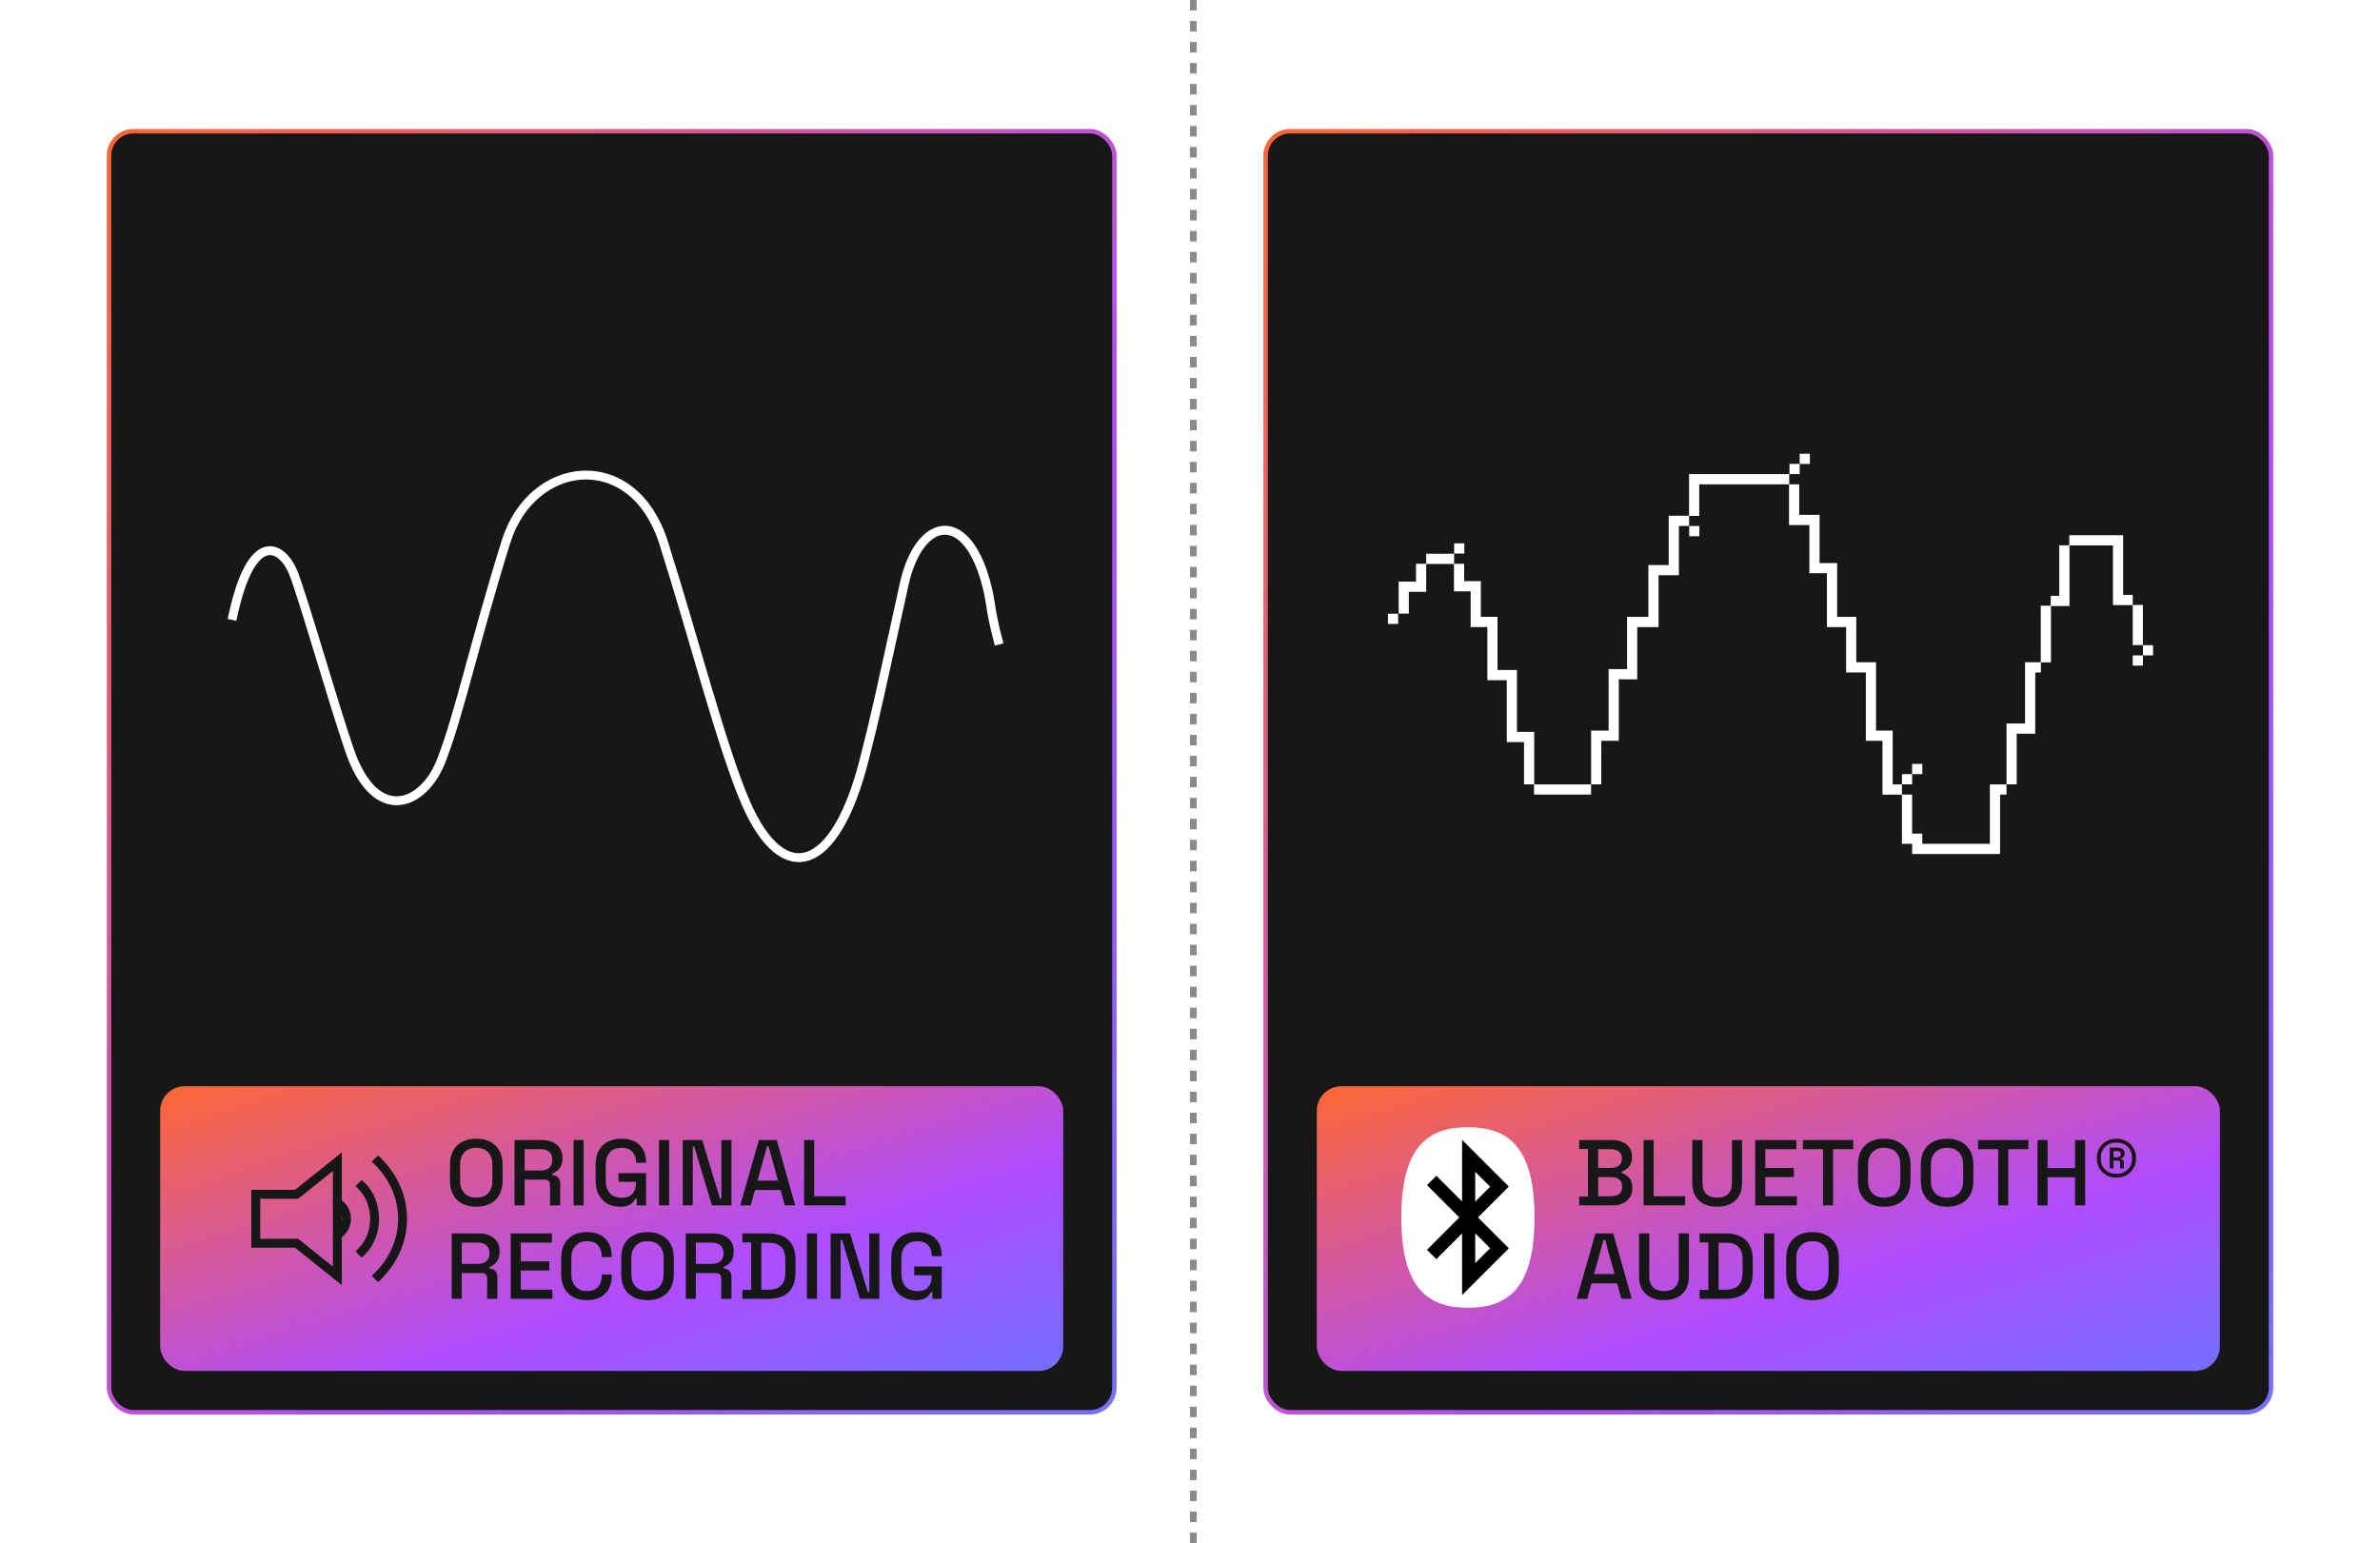
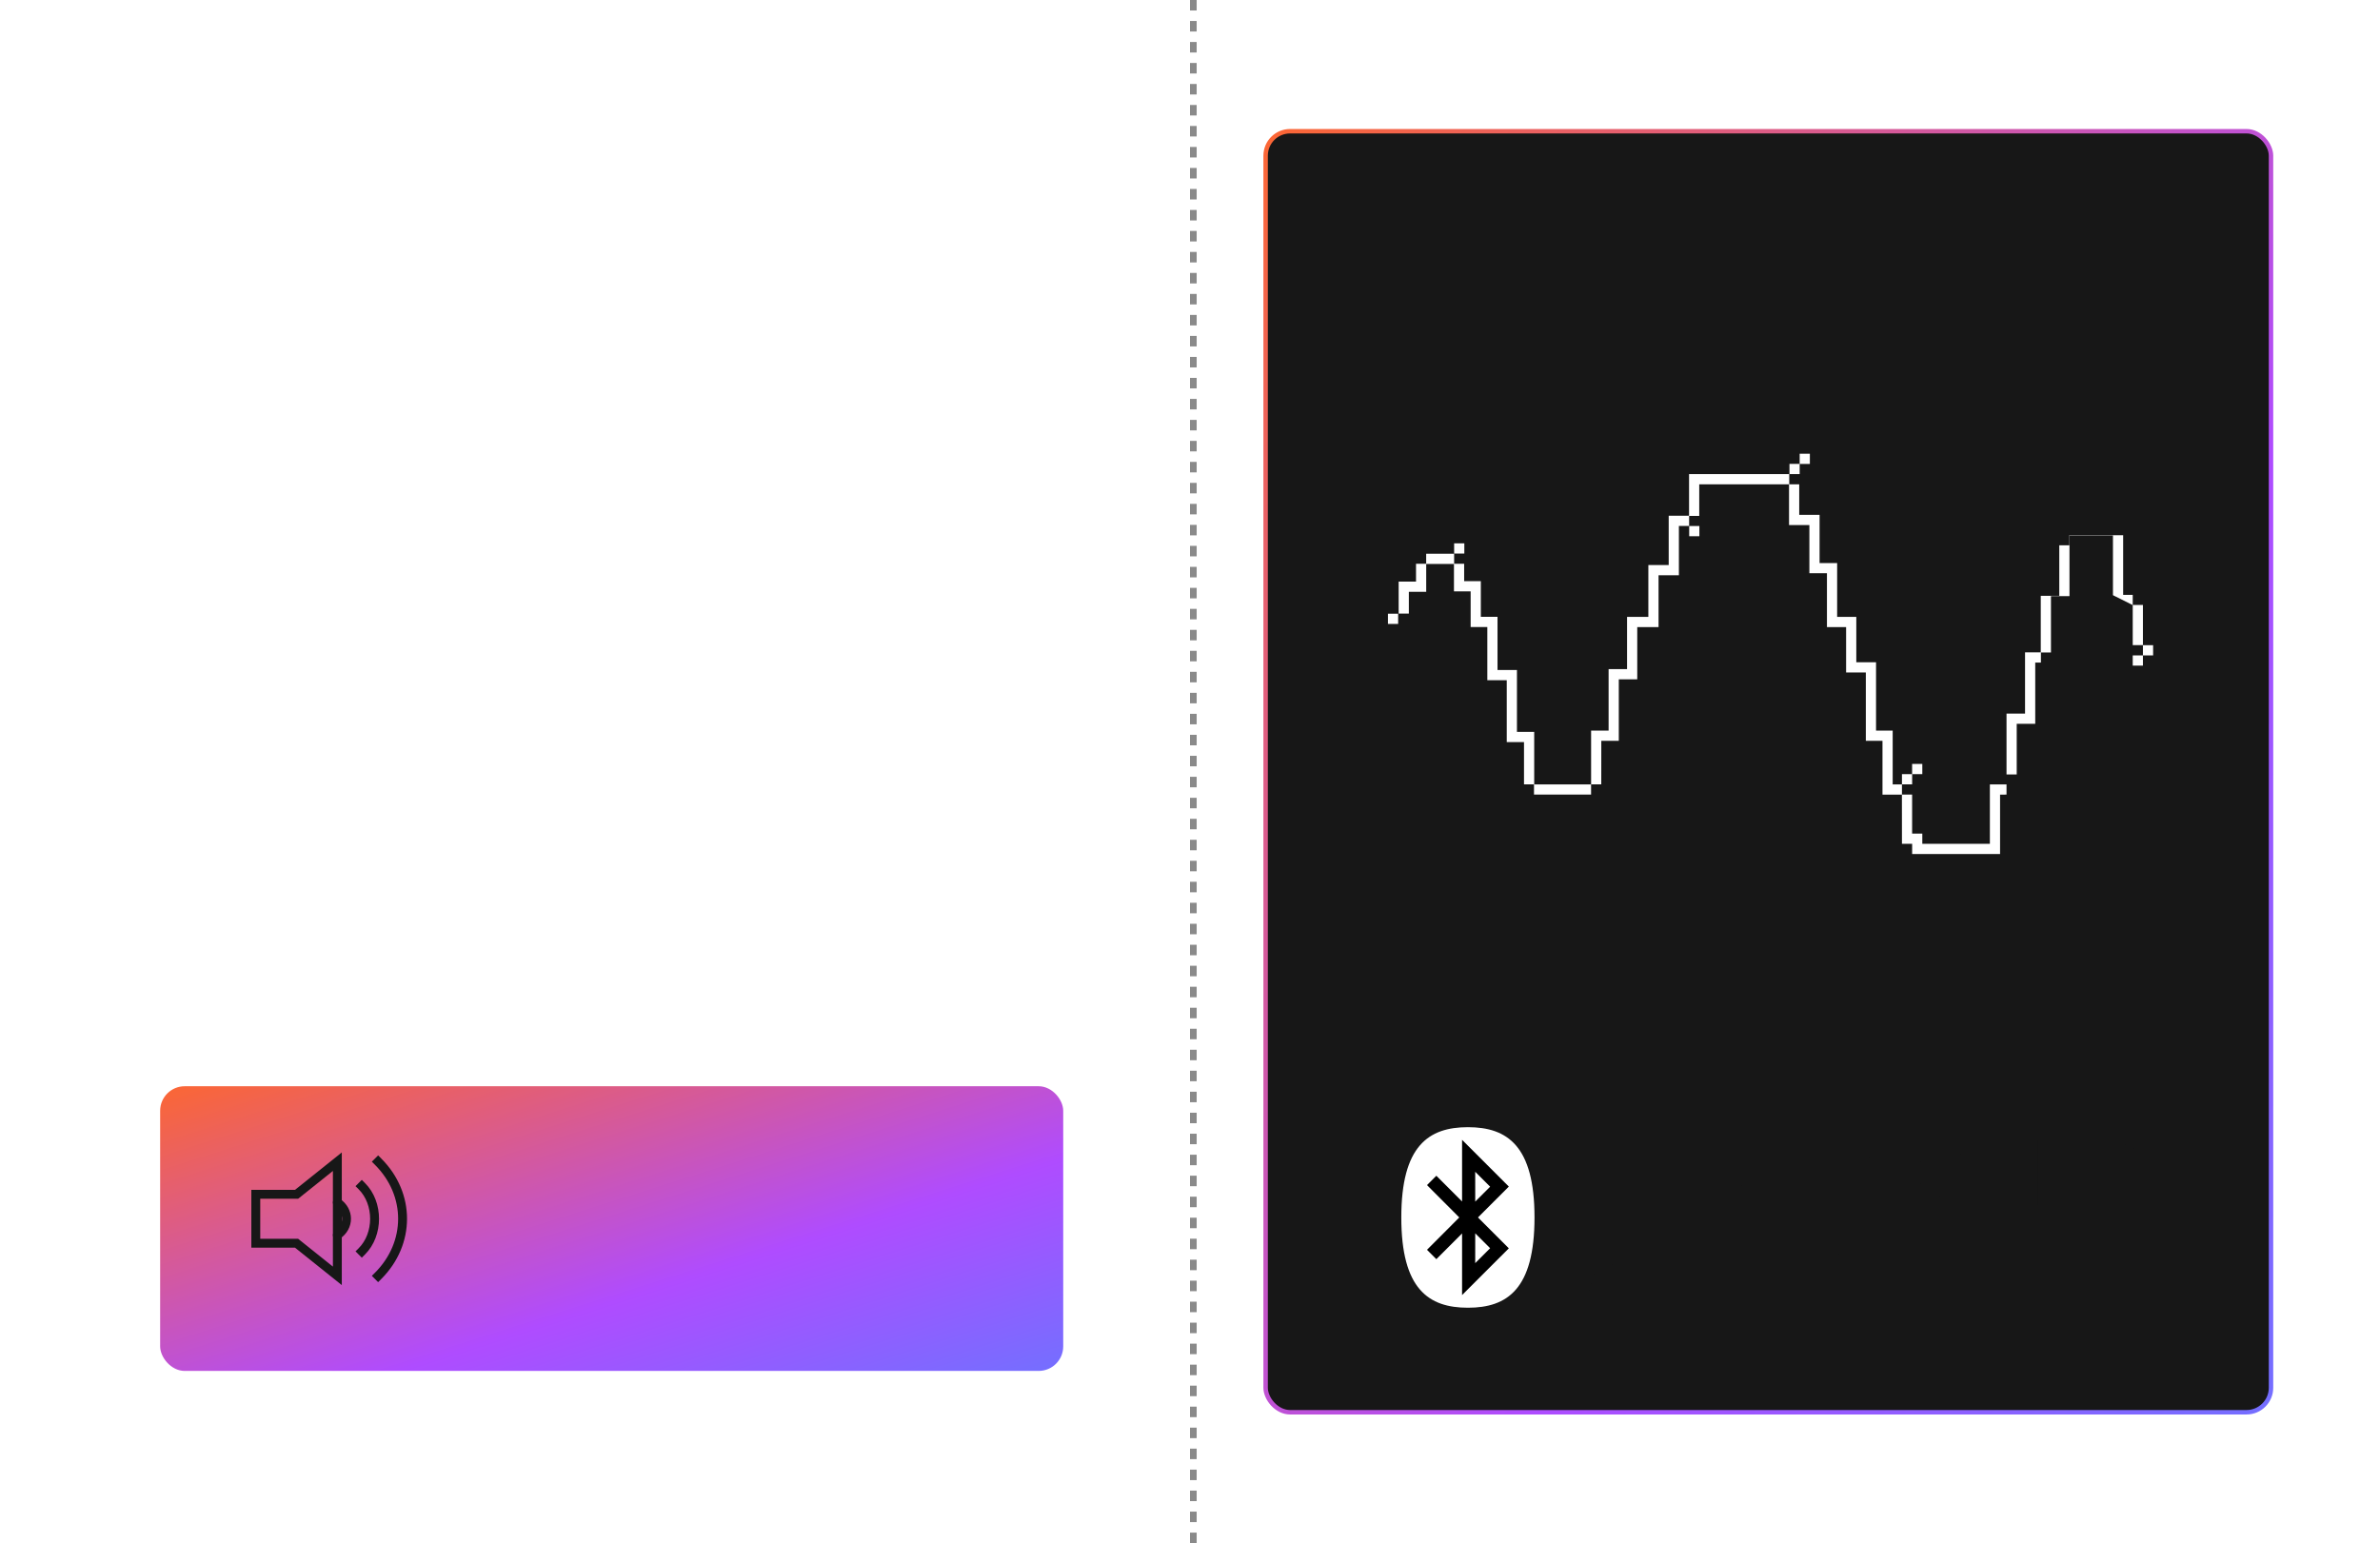
<svg xmlns="http://www.w3.org/2000/svg" xmlns:xlink="http://www.w3.org/1999/xlink" fill="none" height="347" viewBox="0 0 535 347" width="535">
  <filter id="a" color-interpolation-filters="sRGB" filterUnits="userSpaceOnUse" height="86.065" width="225.065" x="24.967" y="233.174">
    <feFlood flood-opacity="0" result="BackgroundImageFix" />
    <feColorMatrix in="SourceAlpha" result="hardAlpha" type="matrix" values="0 0 0 0 0 0 0 0 0 0 0 0 0 0 0 0 0 0 127 0" />
    <feOffset dy="2.207" />
    <feGaussianBlur stdDeviation="5.516" />
    <feComposite in2="hardAlpha" operator="out" />
    <feColorMatrix type="matrix" values="0 0 0 0 0 0 0 0 0 0 0 0 0 0 0 0 0 0 0.5 0" />
    <feBlend in2="BackgroundImageFix" mode="normal" result="effect1_dropShadow_3094_40574" />
    <feBlend in="SourceGraphic" in2="effect1_dropShadow_3094_40574" mode="normal" result="shape" />
  </filter>
  <filter id="b" color-interpolation-filters="sRGB" filterUnits="userSpaceOnUse" height="86.065" width="225.065" x="284.967" y="233.174">
    <feFlood flood-opacity="0" result="BackgroundImageFix" />
    <feColorMatrix in="SourceAlpha" result="hardAlpha" type="matrix" values="0 0 0 0 0 0 0 0 0 0 0 0 0 0 0 0 0 0 127 0" />
    <feOffset dy="2.207" />
    <feGaussianBlur stdDeviation="5.516" />
    <feComposite in2="hardAlpha" operator="out" />
    <feColorMatrix type="matrix" values="0 0 0 0 0 0 0 0 0 0 0 0 0 0 0 0 0 0 0.5 0" />
    <feBlend in2="BackgroundImageFix" mode="normal" result="effect1_dropShadow_3094_40574" />
    <feBlend in="SourceGraphic" in2="effect1_dropShadow_3094_40574" mode="normal" result="shape" />
  </filter>
  <linearGradient id="c">
    <stop offset="0" stop-color="#ff682a" />
    <stop offset=".625" stop-color="#af4cff" />
    <stop offset="1" stop-color="#7071ff" />
  </linearGradient>
  <linearGradient id="d" gradientUnits="userSpaceOnUse" x1="10.581" x2="307.296" xlink:href="#c" y1="29" y2="259.892" />
  <linearGradient id="e" gradientUnits="userSpaceOnUse" x1="24" x2="63.176" xlink:href="#c" y1="242" y2="365.105" />
  <linearGradient id="f" gradientUnits="userSpaceOnUse" x1="270.581" x2="567.296" xlink:href="#c" y1="29" y2="259.892" />
  <linearGradient id="g" gradientUnits="userSpaceOnUse" x1="284" x2="323.176" xlink:href="#c" y1="242" y2="365.105" />
  <clipPath id="h">
    <path d="m315 253h36.709v41h-36.709z" />
  </clipPath>
  <clipPath id="i">
    <path d="m315 253.477h36.709v40.523h-36.709z" />
  </clipPath>
-   <rect fill="#171717" height="288" rx="5.5" stroke="url(#d)" width="226" x="24.5" y="29.5" />
  <g filter="url(#a)">
    <rect fill="url(#e)" height="64" rx="5.516" width="203" x="36" y="242" />
  </g>
-   <path d="m107.056 271.294c-1.806 0-3.241-.504-4.305-1.512-1.064-1.022-1.596-2.492-1.596-4.41v-3.444c0-1.918.532-3.381 1.596-4.389 1.064-1.022 2.499-1.533 4.305-1.533s3.241.511 4.305 1.533c1.078 1.008 1.617 2.471 1.617 4.389v3.444c0 1.918-.539 3.388-1.617 4.41-1.064 1.008-2.499 1.512-4.305 1.512zm0-2.037c1.162 0 2.058-.336 2.688-1.008.63-.686.945-1.617.945-2.793v-3.612c0-1.176-.315-2.1-.945-2.772-.63-.686-1.526-1.029-2.688-1.029-1.134 0-2.023.343-2.667 1.029-.644.672-.966 1.596-.966 2.772v3.612c0 1.176.322 2.107.966 2.793.644.672 1.533 1.008 2.667 1.008zm8.607 1.743v-14.7h6.174c.91 0 1.708.161 2.394.483.7.308 1.239.756 1.617 1.344.392.588.588 1.288.588 2.1v.231c0 .924-.224 1.666-.672 2.226-.434.546-.966.931-1.596 1.155v.336c.532.028.959.21 1.281.546.322.322.483.791.483 1.407v4.872h-2.289v-4.557c0-.378-.098-.679-.294-.903s-.511-.336-.945-.336h-4.473v5.796zm2.268-7.854h3.654c.812 0 1.442-.203 1.89-.609.448-.42.672-.987.672-1.701v-.168c0-.714-.224-1.274-.672-1.68-.434-.42-1.064-.63-1.89-.63h-3.654zm11 7.854v-14.7h2.268v14.7zm10.435.294c-1.05 0-1.988-.224-2.814-.672-.826-.462-1.477-1.134-1.953-2.016s-.714-1.96-.714-3.234v-3.444c0-1.918.525-3.381 1.575-4.389 1.05-1.022 2.471-1.533 4.263-1.533 1.764 0 3.122.483 4.074 1.449.952.952 1.428 2.233 1.428 3.843v.105h-2.247v-.168c0-.602-.119-1.141-.357-1.617-.238-.49-.595-.875-1.071-1.155s-1.085-.42-1.827-.42c-1.12 0-1.995.343-2.625 1.029-.63.672-.945 1.61-.945 2.814v3.528c0 1.19.315 2.135.945 2.835.63.686 1.512 1.029 2.646 1.029 1.12 0 1.939-.308 2.457-.924s.777-1.414.777-2.394v-.273h-3.948v-1.953h6.195v7.266h-2.1v-1.491h-.336c-.126.266-.315.539-.567.819-.238.28-.588.511-1.05.693-.448.182-1.05.273-1.806.273zm8.781-.294v-14.7h2.268v14.7zm5.332 0v-14.7h4.368l3.99 13.188h.336v-13.188h2.247v14.7h-4.368l-3.99-13.209h-.336v13.209zm12.915 0 4.2-14.7h3.99l4.179 14.7h-2.331l-.966-3.465h-5.754l-.966 3.465zm3.885-5.565h4.62l-2.142-7.728h-.336zm10.476 5.565v-14.7h2.268v12.642h7.077v2.058zm-79.222 21v-14.7h6.174c.91 0 1.708.161 2.394.483.7.308 1.239.756 1.617 1.344.392.588.588 1.288.588 2.1v.231c0 .924-.224 1.666-.672 2.226-.434.546-.966.931-1.596 1.155v.336c.532.028.959.21 1.281.546.322.322.483.791.483 1.407v4.872h-2.289v-4.557c0-.378-.098-.679-.294-.903s-.511-.336-.945-.336h-4.473v5.796zm2.268-7.854h3.654c.812 0 1.442-.203 1.89-.609.448-.42.672-.987.672-1.701v-.168c0-.714-.224-1.274-.672-1.68-.434-.42-1.064-.63-1.89-.63h-3.654zm11.001 7.854v-14.7h9.261v2.058h-6.993v4.221h6.405v2.058h-6.405v4.305h7.098v2.058zm17.19.294c-1.792 0-3.213-.504-4.263-1.512-1.05-1.022-1.575-2.492-1.575-4.41v-3.444c0-1.918.525-3.381 1.575-4.389 1.05-1.022 2.471-1.533 4.263-1.533 1.764 0 3.122.49 4.074 1.47.966.98 1.449 2.317 1.449 4.011v.126h-2.247v-.189c0-.994-.273-1.806-.819-2.436-.532-.63-1.351-.945-2.457-.945-1.12 0-1.995.343-2.625 1.029-.63.672-.945 1.61-.945 2.814v3.528c0 1.19.315 2.128.945 2.814s1.505 1.029 2.625 1.029c1.106 0 1.925-.315 2.457-.945.546-.644.819-1.456.819-2.436v-.357h2.247v.294c0 1.694-.483 3.031-1.449 4.011-.952.98-2.31 1.47-4.074 1.47zm13.557 0c-1.806 0-3.241-.504-4.305-1.512-1.064-1.022-1.596-2.492-1.596-4.41v-3.444c0-1.918.532-3.381 1.596-4.389 1.064-1.022 2.499-1.533 4.305-1.533s3.241.511 4.305 1.533c1.078 1.008 1.617 2.471 1.617 4.389v3.444c0 1.918-.539 3.388-1.617 4.41-1.064 1.008-2.499 1.512-4.305 1.512zm0-2.037c1.162 0 2.058-.336 2.688-1.008.63-.686.945-1.617.945-2.793v-3.612c0-1.176-.315-2.1-.945-2.772-.63-.686-1.526-1.029-2.688-1.029-1.134 0-2.023.343-2.667 1.029-.644.672-.966 1.596-.966 2.772v3.612c0 1.176.322 2.107.966 2.793.644.672 1.533 1.008 2.667 1.008zm8.607 1.743v-14.7h6.174c.91 0 1.708.161 2.394.483.7.308 1.239.756 1.617 1.344.392.588.588 1.288.588 2.1v.231c0 .924-.224 1.666-.672 2.226-.434.546-.966.931-1.596 1.155v.336c.532.028.959.21 1.281.546.322.322.483.791.483 1.407v4.872h-2.289v-4.557c0-.378-.098-.679-.294-.903s-.511-.336-.945-.336h-4.473v5.796zm2.268-7.854h3.654c.812 0 1.442-.203 1.89-.609.448-.42.672-.987.672-1.701v-.168c0-.714-.224-1.274-.672-1.68-.434-.42-1.064-.63-1.89-.63h-3.654zm10.455 7.854v-2.016h1.974v-10.668h-1.974v-2.016h5.88c1.96 0 3.458.497 4.494 1.491 1.05.994 1.575 2.492 1.575 4.494v2.751c0 2.002-.525 3.5-1.575 4.494-1.036.98-2.534 1.47-4.494 1.47zm4.263-2.058h1.638c1.274 0 2.219-.322 2.835-.966s.924-1.603.924-2.877v-2.898c0-1.288-.308-2.247-.924-2.877s-1.561-.945-2.835-.945h-1.638zm10.248 2.058v-14.7h2.268v14.7zm5.332 0v-14.7h4.368l3.99 13.188h.336v-13.188h2.247v14.7h-4.368l-3.99-13.209h-.336v13.209zm19.11.294c-1.05 0-1.988-.224-2.814-.672-.826-.462-1.477-1.134-1.953-2.016s-.714-1.96-.714-3.234v-3.444c0-1.918.525-3.381 1.575-4.389 1.05-1.022 2.471-1.533 4.263-1.533 1.764 0 3.122.483 4.074 1.449.952.952 1.428 2.233 1.428 3.843v.105h-2.247v-.168c0-.602-.119-1.141-.357-1.617-.238-.49-.595-.875-1.071-1.155s-1.085-.42-1.827-.42c-1.12 0-1.995.343-2.625 1.029-.63.672-.945 1.61-.945 2.814v3.528c0 1.19.315 2.135.945 2.835.63.686 1.512 1.029 2.646 1.029 1.12 0 1.939-.308 2.457-.924s.777-1.414.777-2.394v-.273h-3.948v-1.953h6.195v7.266h-2.1v-1.491h-.336c-.126.266-.315.539-.567.819-.238.28-.588.511-1.05.693-.448.182-1.05.273-1.806.273z" fill="#171717" />
  <g stroke-width="2">
    <path d="m75.833 261.167v25.666l-9.167-7.333h-9.167v-11h9.167z" stroke="#171717" stroke-linecap="square" />
    <path d="m75.833 277.667c2.75-1.834 2.75-5.5 0-7.334" stroke="#171717" stroke-linecap="round" />
    <path d="m81.333 281.333c3.824-3.824 3.824-10.842 0-14.666m3.667 20.166c7.307-7.307 7.347-18.319 0-25.666" stroke="#171717" stroke-linecap="square" />
    <path d="m52.16 139.356c4.366-21.258 11.471-16.395 13.776-10.581 2.305 5.813 8.953 29.234 12.671 39.99 5.747 16.633 16.515 12.594 20.55 2.329 4.034-10.265 7.389-26.225 14.573-49.266 5.834-18.716 28.578-21.401 35.447.206 6.631 20.863 13.231 46.533 18.552 58.652 8.289 18.882 19.997 15.825 26.549-9.925 2.756-10.819 3.229-13.37 8.969-39.412 3.268-14.843 13.673-17.259 18.315-.626 1.437 5.141.655 5.18 3.032 14.17" stroke="#fff" stroke-miterlimit="10" />
  </g>
  <path d="m268.25 0v347" stroke="#8a8a8a" stroke-dasharray="2.36 2.36" stroke-width="1.5" />
  <rect fill="#171717" height="288" rx="5.5" stroke="url(#f)" width="226" x="284.5" y="29.5" />
  <g filter="url(#b)">
-     <rect fill="url(#g)" height="64" rx="5.516" width="203" x="296" y="242" />
-   </g>
+     </g>
  <path d="m354.987 271v-2.016h1.974v-10.668h-1.974v-2.016h7.455c.882 0 1.652.154 2.31.462.658.294 1.169.721 1.533 1.281.378.546.567 1.197.567 1.953v.21c0 .672-.126 1.225-.378 1.659s-.56.77-.924 1.008c-.35.238-.686.406-1.008.504v.336c.322.084.665.252 1.029.504.378.238.693.574.945 1.008.266.434.399 1.001.399 1.701v.21c0 .812-.189 1.505-.567 2.079s-.903 1.015-1.575 1.323c-.658.308-1.421.462-2.289.462zm4.263-2.058h2.961c.756 0 1.351-.182 1.785-.546s.651-.868.651-1.512v-.189c0-.644-.217-1.148-.651-1.512-.42-.364-1.015-.546-1.785-.546h-2.961zm0-6.384h2.961c.714 0 1.288-.175 1.722-.525.434-.364.651-.854.651-1.47v-.21c0-.616-.217-1.099-.651-1.449-.42-.364-.994-.546-1.722-.546h-2.961zm10.208 8.442v-14.7h2.268v12.642h7.077v2.058zm16.556.294c-1.162 0-2.163-.21-3.003-.63-.826-.42-1.47-1.022-1.932-1.806-.448-.798-.672-1.764-.672-2.898v-9.66h2.289v9.723c0 1.036.287 1.834.861 2.394s1.393.84 2.457.84 1.883-.28 2.457-.84.861-1.358.861-2.394v-9.723h2.268v9.66c0 1.134-.224 2.1-.672 2.898-.448.784-1.092 1.386-1.932 1.806s-1.834.63-2.982.63zm8.545-.294v-14.7h9.261v2.058h-6.993v4.221h6.405v2.058h-6.405v4.305h7.098v2.058zm15.238 0v-12.642h-4.515v-2.058h11.298v2.058h-4.515v12.642zm13.746.294c-1.806 0-3.241-.504-4.305-1.512-1.064-1.022-1.596-2.492-1.596-4.41v-3.444c0-1.918.532-3.381 1.596-4.389 1.064-1.022 2.499-1.533 4.305-1.533s3.241.511 4.305 1.533c1.078 1.008 1.617 2.471 1.617 4.389v3.444c0 1.918-.539 3.388-1.617 4.41-1.064 1.008-2.499 1.512-4.305 1.512zm0-2.037c1.162 0 2.058-.336 2.688-1.008.63-.686.945-1.617.945-2.793v-3.612c0-1.176-.315-2.1-.945-2.772-.63-.686-1.526-1.029-2.688-1.029-1.134 0-2.023.343-2.667 1.029-.644.672-.966 1.596-.966 2.772v3.612c0 1.176.322 2.107.966 2.793.644.672 1.533 1.008 2.667 1.008zm14.13 2.037c-1.806 0-3.241-.504-4.305-1.512-1.064-1.022-1.596-2.492-1.596-4.41v-3.444c0-1.918.532-3.381 1.596-4.389 1.064-1.022 2.499-1.533 4.305-1.533s3.241.511 4.305 1.533c1.078 1.008 1.617 2.471 1.617 4.389v3.444c0 1.918-.539 3.388-1.617 4.41-1.064 1.008-2.499 1.512-4.305 1.512zm0-2.037c1.162 0 2.058-.336 2.688-1.008.63-.686.945-1.617.945-2.793v-3.612c0-1.176-.315-2.1-.945-2.772-.63-.686-1.526-1.029-2.688-1.029-1.134 0-2.023.343-2.667 1.029-.644.672-.966 1.596-.966 2.772v3.612c0 1.176.322 2.107.966 2.793.644.672 1.533 1.008 2.667 1.008zm11.499 1.743v-12.642h-4.515v-2.058h11.298v2.058h-4.515v12.642zm8.839 0v-14.7h2.268v6.3h6.174v-6.3h2.268v14.7h-2.268v-6.342h-6.174v6.342zm17.75-6.258c-.84 0-1.596-.182-2.268-.546-.658-.378-1.183-.896-1.575-1.554-.378-.658-.567-1.414-.567-2.268s.189-1.61.567-2.268c.392-.658.917-1.169 1.575-1.533.672-.378 1.428-.567 2.268-.567s1.589.189 2.247.567c.672.364 1.197.875 1.575 1.533.392.658.588 1.414.588 2.268s-.196 1.61-.588 2.268c-.378.658-.903 1.176-1.575 1.554-.658.364-1.407.546-2.247.546zm0-.861c1.064 0 1.911-.315 2.541-.945.644-.644.966-1.498.966-2.562s-.322-1.911-.966-2.541c-.63-.644-1.477-.966-2.541-.966s-1.918.322-2.562.966c-.644.63-.966 1.477-.966 2.541s.322 1.918.966 2.562c.644.63 1.498.945 2.562.945zm-1.512-1.218v-4.662h1.785c.518 0 .91.126 1.176.378s.399.553.399.903c0 .266-.07.504-.21.714-.126.196-.336.35-.63.462v.168c.238.014.406.098.504.252.112.14.168.315.168.525v1.26h-.861v-1.281c0-.294-.147-.441-.441-.441h-1.05v1.722zm.84-2.478h.966c.238 0 .413-.07.525-.21.112-.154.168-.322.168-.504 0-.196-.056-.357-.168-.483-.112-.14-.287-.21-.525-.21h-.966zm-120.648 31.815 4.2-14.7h3.99l4.179 14.7h-2.331l-.966-3.465h-5.754l-.966 3.465zm3.885-5.565h4.62l-2.142-7.728h-.336zm15.731 5.859c-1.162 0-2.163-.21-3.003-.63-.826-.42-1.47-1.022-1.932-1.806-.448-.798-.672-1.764-.672-2.898v-9.66h2.289v9.723c0 1.036.287 1.834.861 2.394s1.393.84 2.457.84 1.883-.28 2.457-.84.861-1.358.861-2.394v-9.723h2.268v9.66c0 1.134-.224 2.1-.672 2.898-.448.784-1.092 1.386-1.932 1.806s-1.834.63-2.982.63zm8-.294v-2.016h1.974v-10.668h-1.974v-2.016h5.88c1.96 0 3.458.497 4.494 1.491 1.05.994 1.575 2.492 1.575 4.494v2.751c0 2.002-.525 3.5-1.575 4.494-1.036.98-2.534 1.47-4.494 1.47zm4.263-2.058h1.638c1.274 0 2.219-.322 2.835-.966s.924-1.603.924-2.877v-2.898c0-1.288-.308-2.247-.924-2.877s-1.561-.945-2.835-.945h-1.638zm10.249 2.058v-14.7h2.268v14.7zm10.855.294c-1.806 0-3.241-.504-4.305-1.512-1.064-1.022-1.596-2.492-1.596-4.41v-3.444c0-1.918.532-3.381 1.596-4.389 1.064-1.022 2.499-1.533 4.305-1.533s3.241.511 4.305 1.533c1.078 1.008 1.617 2.471 1.617 4.389v3.444c0 1.918-.539 3.388-1.617 4.41-1.064 1.008-2.499 1.512-4.305 1.512zm0-2.037c1.162 0 2.058-.336 2.688-1.008.63-.686.945-1.617.945-2.793v-3.612c0-1.176-.315-2.1-.945-2.772-.63-.686-1.526-1.029-2.688-1.029-1.134 0-2.023.343-2.667 1.029-.644.672-.966 1.596-.966 2.772v3.612c0 1.176.322 2.107.966 2.793.644.672 1.533 1.008 2.667 1.008z" fill="#171717" />
  <g clip-path="url(#h)">
    <g clip-path="url(#i)" clip-rule="evenodd" fill-rule="evenodd">
      <path d="m341.574 273.522c0 10.591-5.19 19.176-11.591 19.176-6.403 0-11.592-8.585-11.592-19.176s5.189-19.176 11.592-19.176c6.401 0 11.591 8.585 11.591 19.176z" fill="#000" />
      <path d="m329.973 294c8.862 0 14.97-4.21 14.97-20.295s-6.108-20.295-14.97-20.295-14.973 4.21-14.973 20.295 6.111 20.295 14.973 20.295zm-1.943-20.295-7.256-7.274 2.103-2.102 5.781 5.781v-13.856l10.511 10.51-6.941 6.941 6.941 6.941-10.511 10.51v-13.856l-5.781 5.782-2.103-2.103zm3.582 10.273 3.356-3.356-3.353-3.354zm0-20.545 3.356 3.356-3.353 3.353z" fill="#fff" />
    </g>
  </g>
-   <path clip-rule="evenodd" d="m404.549 102h2.291v2.296h-2.291zm-75.382 20.158h-2.291v2.296h2.291zm-14.876 15.811h-2.291v2.296h2.291zm67.714-19.706h-2.291v2.296h2.291zm50.111 55.783h-2.283v2.296h-2.291v-2.296h2.283v-2.296h2.291zm.001 13.362h-2.291v-8.77h-2.284v-2.289h-2.085v-12.091h-3.742v-15.368h-4.436v-10.209h-4.307v-12.099h-3.949v-10.837h-4.574v-6.857h-2.245v-2.296h-22.521v9.36h-4.574v11.081h-4.574v11.648h-4.788v11.748h-4.147v13.829h-3.933v12.084h2.283l.008-9.788h3.933v-13.83h4.147v-11.747h4.788v-11.648h4.574v-11.082h2.299v-2.265h2.275v-7.094h20.184v9.153h4.574v10.837h3.949v12.099h4.307v10.209h4.436v15.368h3.742v12.091h4.369l.007 11.059h2.284 2.291zm-29.86-80.816h2.192.099v-2.296h-2.291zm79.452 38.464h2.291v2.296h-2.291zm0 2.296h-2.291v2.296h2.291zm-140.713 17.181h3.879v11.816h12.784v2.289h-12.829v-2.296h-2.246v-9.513h-3.879v-13.898h-4.368v-11.954h-3.75v-8.028h-3.749v-6.153h-6.239v6.252h-3.903v4.898h-2.291v-7.193h3.903v-4.003h2.283v-2.25h6.285v2.25h2.253v3.903h3.749v8.028h3.75v11.954h4.368zm138.422-28.5v9.008h2.291v-9.038h-2.291v-2.266h-2.154v-13.408h-12.111v2.258h-2.245v11.365h-1.917v2.227h-2.245v12.711h-3.536v13.768h-4.162v13.684h2.291v-11.388h4.162v-13.768h1.275v-2.273h2.261v-12.666h4.162v-13.622h9.774v13.408zm-49.585 53.671h17.473v-13.354h3.742v2.288l-1.451.008v13.354h-19.764z" fill="#fff" fill-rule="evenodd" />
+   <path clip-rule="evenodd" d="m404.549 102h2.291v2.296h-2.291zm-75.382 20.158h-2.291v2.296h2.291zm-14.876 15.811h-2.291v2.296h2.291zm67.714-19.706h-2.291v2.296h2.291zm50.111 55.783h-2.283v2.296h-2.291v-2.296h2.283v-2.296h2.291zm.001 13.362h-2.291v-8.77h-2.284v-2.289h-2.085v-12.091h-3.742v-15.368h-4.436v-10.209h-4.307v-12.099h-3.949v-10.837h-4.574v-6.857h-2.245v-2.296h-22.521v9.36h-4.574v11.081h-4.574v11.648h-4.788v11.748h-4.147v13.829h-3.933v12.084h2.283l.008-9.788h3.933v-13.83h4.147v-11.747h4.788v-11.648h4.574v-11.082h2.299v-2.265h2.275v-7.094h20.184v9.153h4.574v10.837h3.949v12.099h4.307v10.209h4.436v15.368h3.742v12.091h4.369l.007 11.059h2.284 2.291zm-29.86-80.816h2.192.099v-2.296h-2.291zm79.452 38.464h2.291v2.296h-2.291zm0 2.296h-2.291v2.296h2.291zm-140.713 17.181h3.879v11.816h12.784v2.289h-12.829v-2.296h-2.246v-9.513h-3.879v-13.898h-4.368v-11.954h-3.75v-8.028h-3.749v-6.153h-6.239v6.252h-3.903v4.898h-2.291v-7.193h3.903v-4.003h2.283v-2.25h6.285v2.25h2.253v3.903h3.749v8.028h3.75v11.954h4.368zm138.422-28.5v9.008h2.291v-9.038h-2.291v-2.266h-2.154v-13.408h-12.111v2.258h-2.245v11.365h-1.917h-2.245v12.711h-3.536v13.768h-4.162v13.684h2.291v-11.388h4.162v-13.768h1.275v-2.273h2.261v-12.666h4.162v-13.622h9.774v13.408zm-49.585 53.671h17.473v-13.354h3.742v2.288l-1.451.008v13.354h-19.764z" fill="#fff" fill-rule="evenodd" />
</svg>